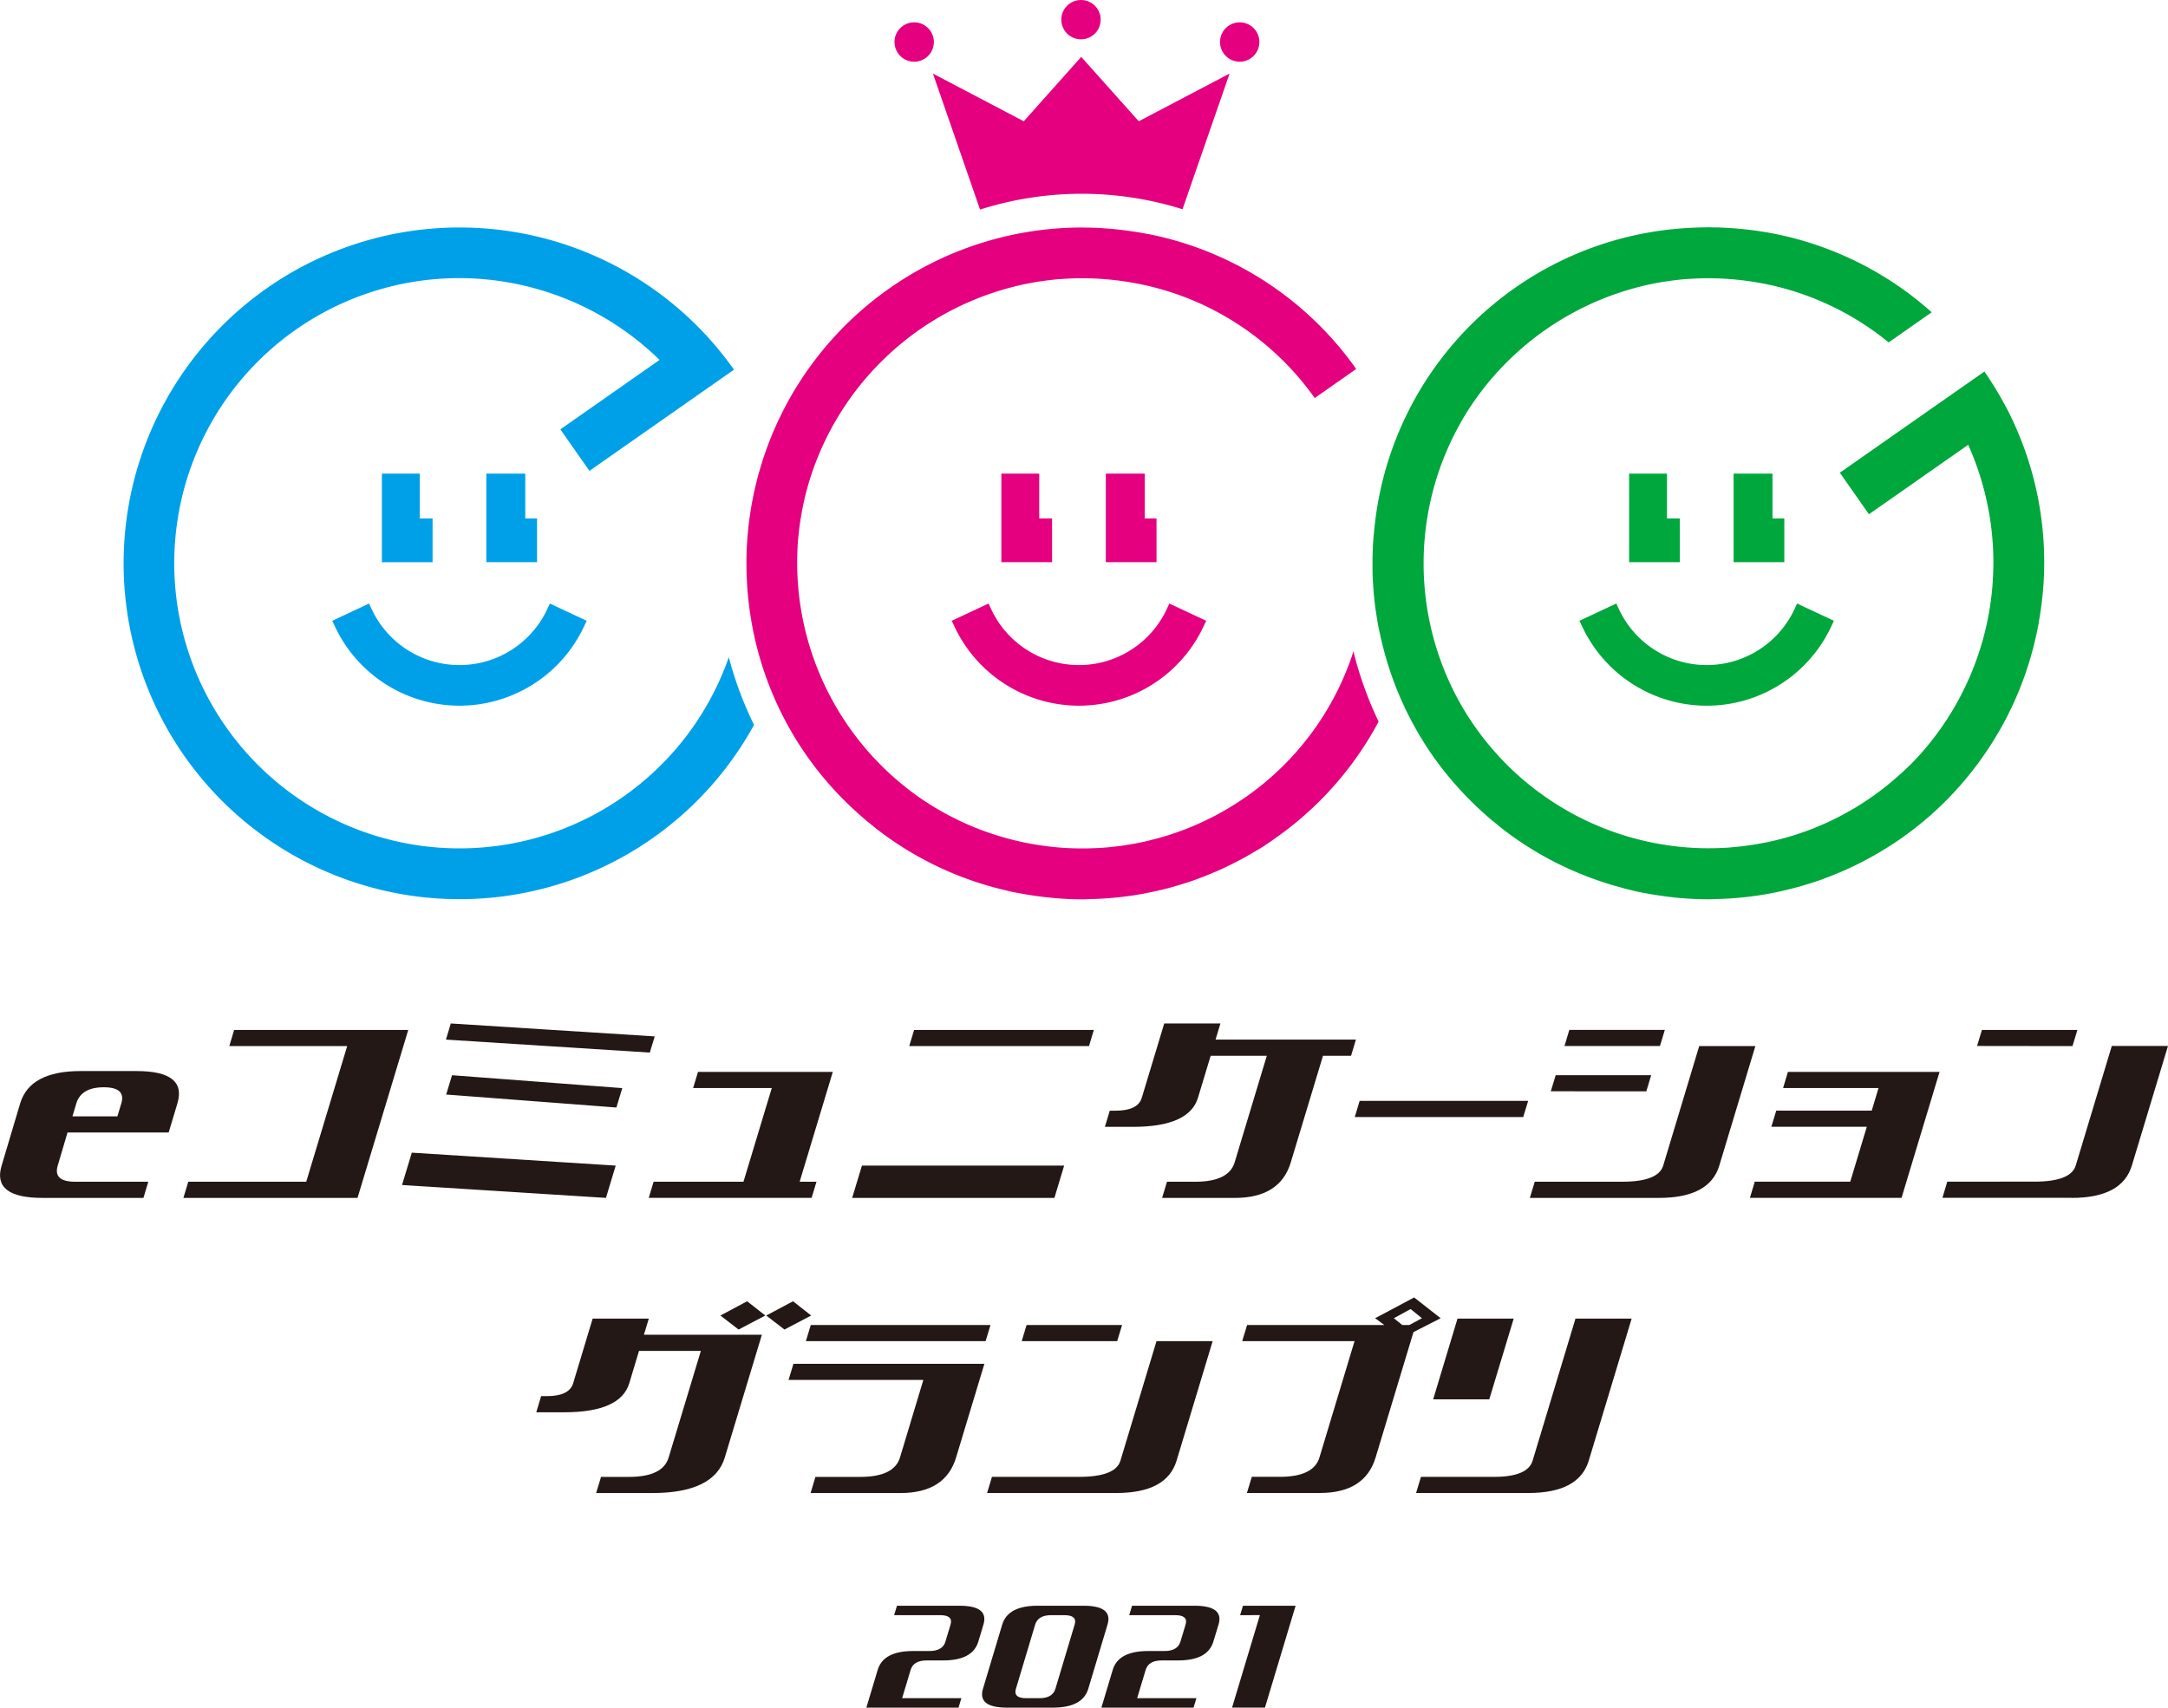
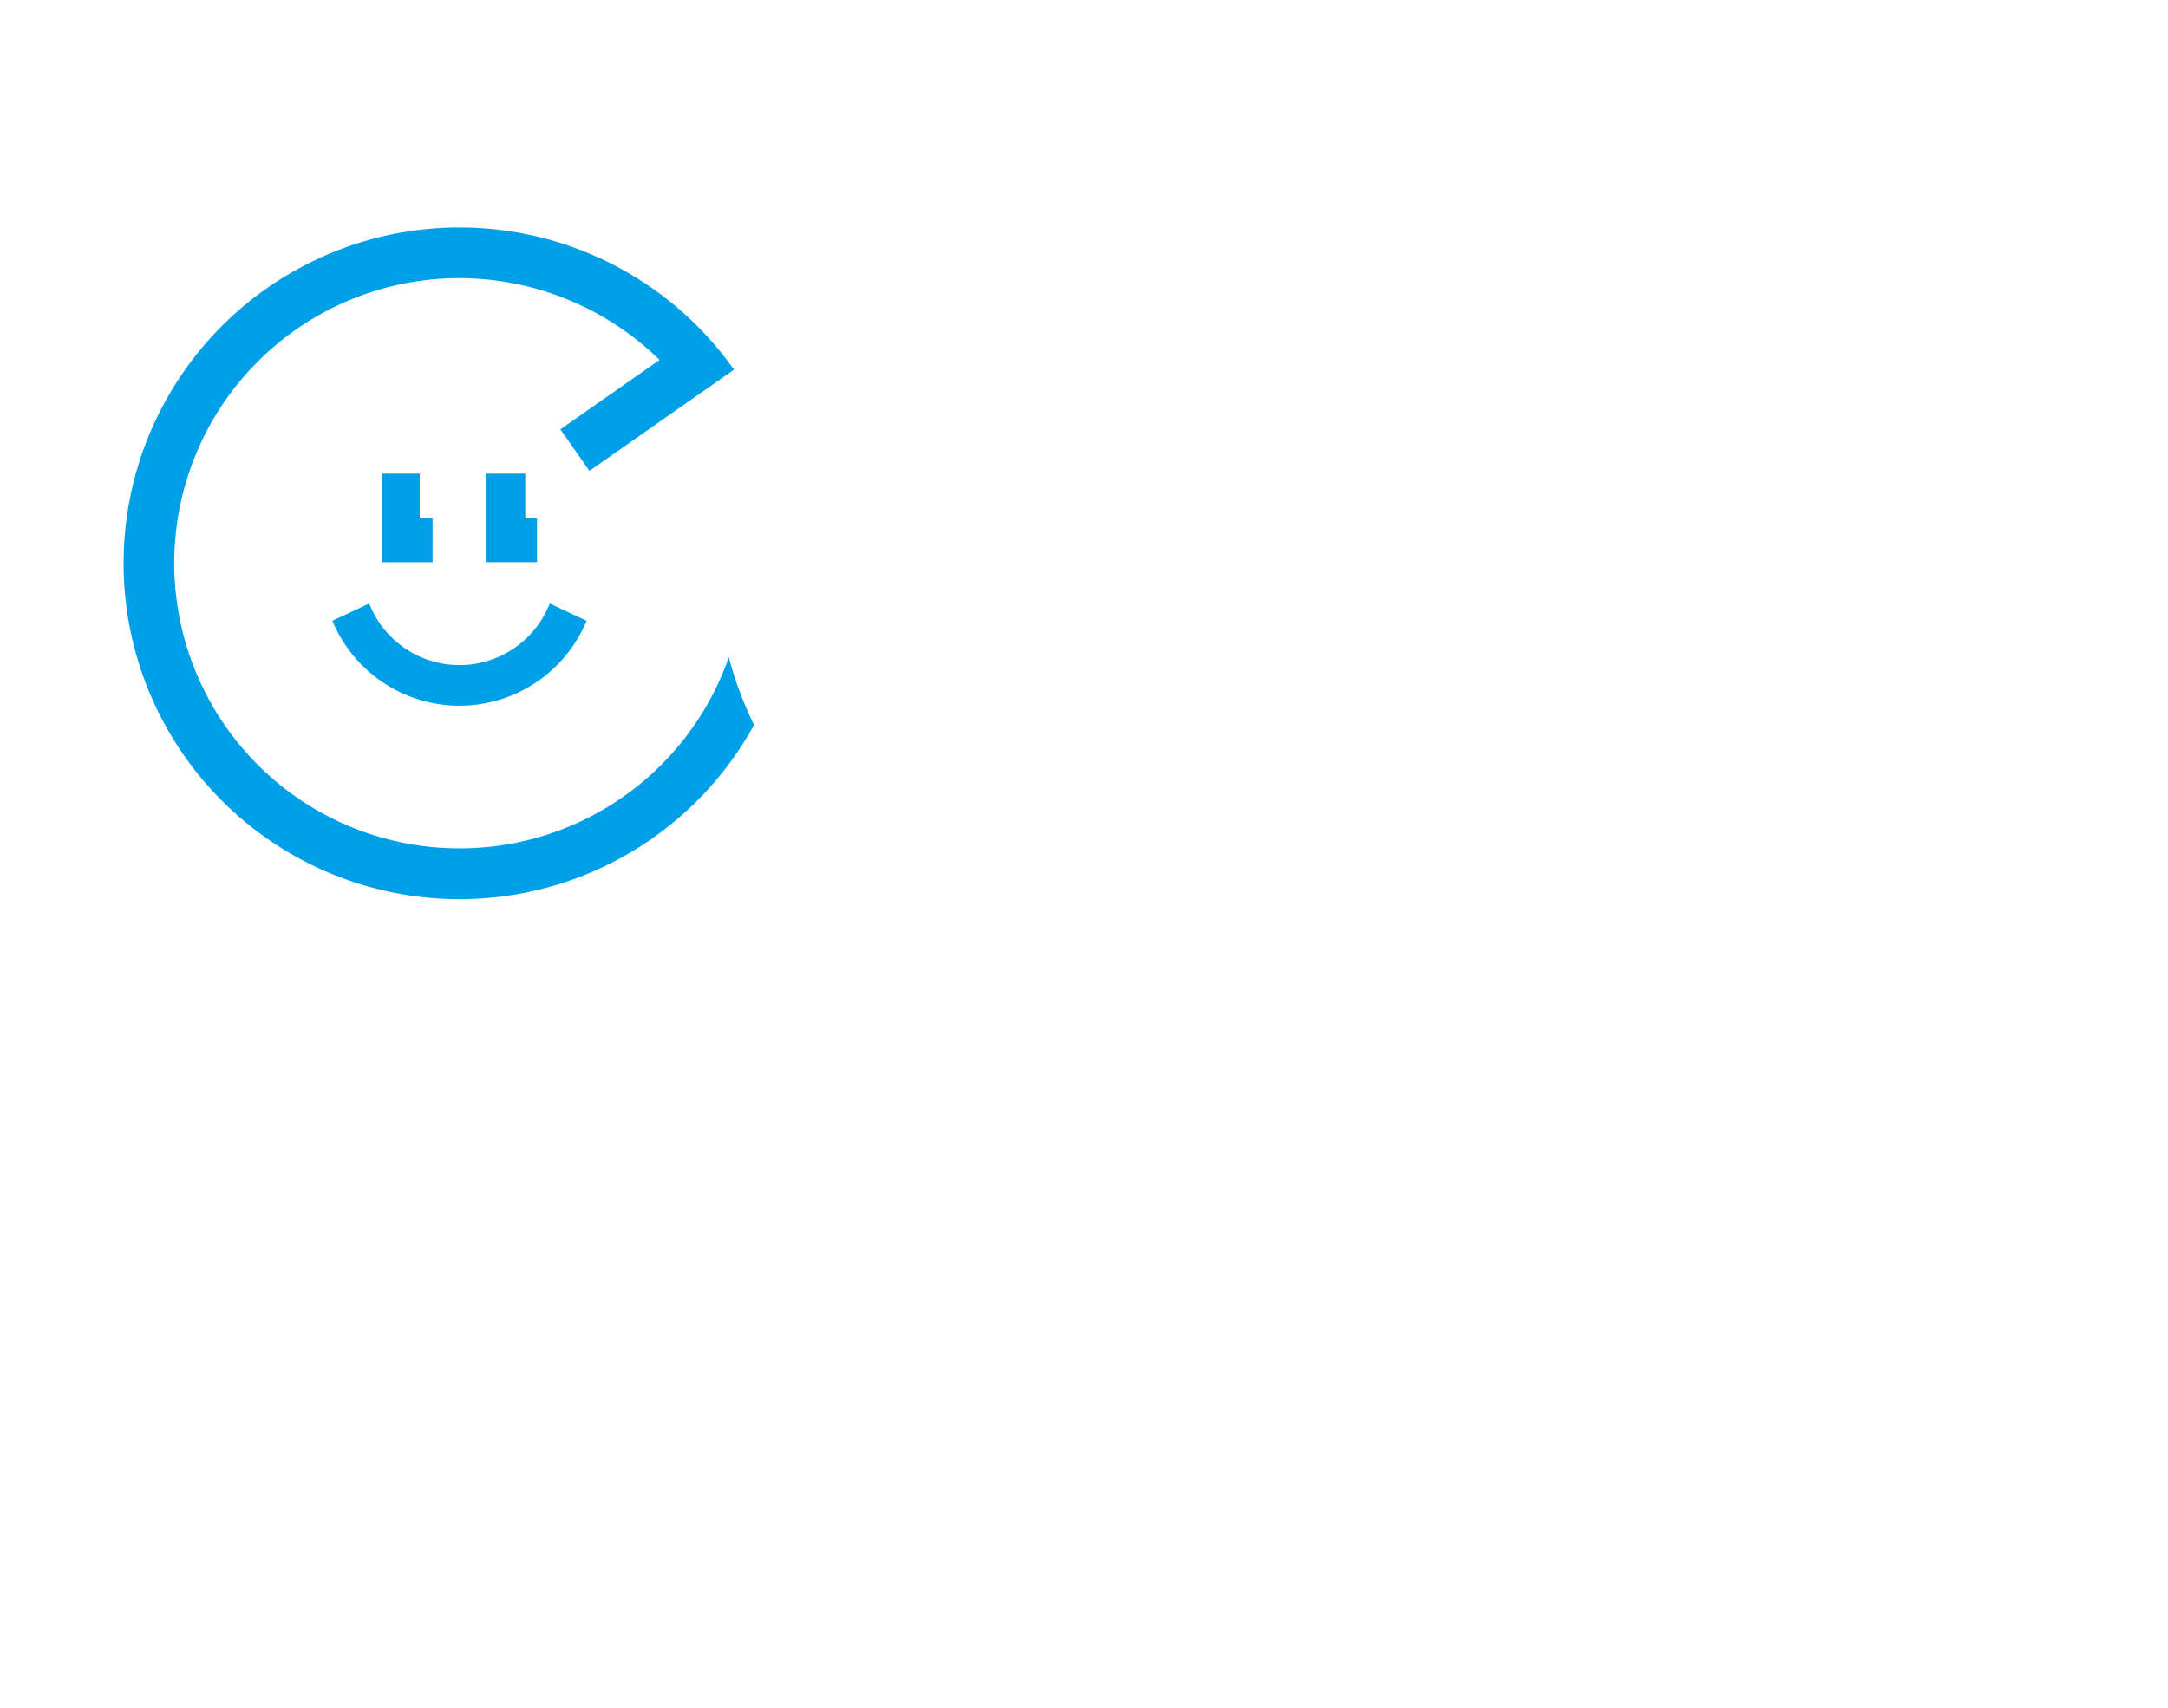
<svg xmlns="http://www.w3.org/2000/svg" id="logo" width="67.56mm" height="53.226mm" viewBox="0 0 191.51 150.877">
  <defs>
    <style>.cls-1{fill:#00a0e9;}.cls-2{fill:#e4007f;}.cls-3{fill:#00a73c;}.cls-4{fill:#231815;}</style>
  </defs>
  <path class="cls-1" d="M66.608,64.048a29.674,29.674,0,1,1-4.3-34.5A29.232,29.232,0,0,1,64.5,32.2l.339.46L52.068,41.605,49.5,37.935,58.262,31.8a25.364,25.364,0,0,0-17.71-7.227,25.186,25.186,0,0,0-20.6,39.639A25.195,25.195,0,0,0,64.38,58.064,31.7,31.7,0,0,0,66.608,64.048Zm-32.874-22.2v7.825h4.478V45.807H37.077V41.844ZM32.6,53.324,29.35,54.849l.238.506a12.147,12.147,0,0,0,22,0l.237-.506-3.253-1.525-.235.507a8.556,8.556,0,0,1-15.5,0Zm10.359-11.48v7.825h4.48V45.807H46.4V41.844Z" />
-   <path class="cls-2" d="M107.771,3.714a1.738,1.738,0,1,1,1.737,1.737A1.738,1.738,0,0,1,107.771,3.714ZM95.49,3.474a1.737,1.737,0,1,0-1.738-1.738A1.74,1.74,0,0,0,95.49,3.474ZM80.755,5.451a1.738,1.738,0,1,0-1.738-1.737A1.736,1.736,0,0,0,80.755,5.451Zm5.818,13.065a29.648,29.648,0,0,1,17.883-.029L108.614,6.5l-8.022,4.215L95.511,5.026l-5.078,5.689L82.409,6.5Zm33.166,39.746-.076-.29c-.036-.136-.068-.288-.1-.432a25.072,25.072,0,0,1-9.514,12.878c-.522.363-1.054.7-1.593,1.024-.025.017-.056.034-.082.049a25.163,25.163,0,0,1-3.146,1.564c-.145.061-.293.12-.442.179-.463.181-.934.351-1.409.505-.2.066-.4.122-.606.183-.324.1-.65.184-.978.267-.212.051-.427.112-.642.161-.457.1-.923.19-1.39.268-.211.034-.42.066-.63.1-.469.061-.94.119-1.411.159l-.335.025c-.517.035-1.034.054-1.558.058-.119,0-.238,0-.359,0-.458,0-.916-.014-1.372-.04h-.007c-.5-.033-1-.08-1.5-.138l-.081-.011c-.448-.056-.894-.126-1.338-.2-.078-.016-.157-.03-.236-.045-.4-.074-.8-.16-1.195-.255-.081-.021-.162-.038-.243-.06a25.16,25.16,0,0,1-4.17-1.434l-.022-.011c-.432-.193-.86-.4-1.278-.617-.038-.017-.078-.037-.116-.057-.394-.209-.784-.425-1.168-.653l-.126-.074c-.407-.244-.806-.5-1.2-.766-.008-.006-.018-.011-.027-.019-.364-.247-.719-.508-1.068-.774-.246-.187-.485-.382-.723-.58-.081-.064-.162-.131-.241-.2a25.324,25.324,0,0,1-8.9-20.706c0-.03,0-.058,0-.088.023-.356.056-.713.093-1.07.009-.067.014-.133.021-.2.037-.335.084-.672.137-1.007.012-.08.023-.159.038-.24.055-.342.119-.681.189-1.024.014-.067.026-.132.041-.2.066-.309.139-.618.217-.924.011-.049.024-.1.036-.142A25.356,25.356,0,0,1,91.053,25c.076-.015.151-.03.226-.043.284-.05.572-.092.858-.132.437-.06.874-.114,1.315-.153.149-.012.3-.02.45-.029.543-.036,1.089-.061,1.638-.061.207,0,.416.006.623.011.168,0,.338.006.509.013.28.014.564.033.847.054.085.008.168.013.252.019.316.029.631.061.943.1.032,0,.063.006.1.011.335.045.671.094,1.007.15l.163.028c.285.05.569.1.851.16a25.021,25.021,0,0,1,15.3,10.041L119.8,32.6A29.475,29.475,0,0,0,101.76,20.744c-.212-.044-.428-.079-.641-.119v0l-.551-.1-.012,0c-.337-.056-.674-.1-1.017-.149-.123-.017-.25-.037-.376-.051-.305-.036-.611-.07-.917-.1-.177-.012-.352-.026-.528-.04-.268-.021-.533-.04-.8-.051-.343-.016-.684-.024-1.024-.026-.1,0-.194-.007-.29-.007h-.069A29.649,29.649,0,0,0,67.654,39.828c-.013.043-.031.088-.045.13-.117.332-.227.666-.33,1-.038.124-.076.246-.112.372-.086.284-.167.573-.243.858-.043.166-.084.332-.126.5-.063.266-.129.531-.188.8-.008.048-.022.094-.032.139-.022.11-.039.218-.06.326-.065.321-.127.644-.179.965-.03.176-.054.35-.082.526-.043.293-.084.589-.12.881-.026.21-.043.415-.064.622-.024.264-.05.529-.068.791-.015.23-.027.459-.039.686-.012.249-.022.495-.027.745,0,.232-.006.464,0,.7,0,.251,0,.5.009.754.006.217.016.432.027.649.012.277.028.557.05.834.015.177.03.352.047.527.032.33.069.659.109.989.014.112.03.221.047.331.056.405.122.81.194,1.21,0,.028.01.052.015.079a29.33,29.33,0,0,0,8.954,16.254c.043.042.086.079.13.122.291.265.584.528.883.782.185.156.372.306.563.46s.387.319.587.473a29.447,29.447,0,0,0,10.915,5.242c.045.012.091.02.136.031.285.07.571.145.858.206.222.046.443.081.666.122l.255.049c.519.09,1.042.169,1.565.235a1.062,1.062,0,0,0,.126.018,29.633,29.633,0,0,0,3.578.226c.238,0,.473-.02.709-.025s.481-.014.719-.025c.421-.019.84-.051,1.259-.088.315-.029.63-.06.941-.1.268-.036.528-.067.793-.109.468-.068.931-.152,1.395-.246q.306-.063.611-.13c.506-.114,1.011-.236,1.511-.377.142-.04.286-.082.429-.124.544-.163,1.087-.335,1.618-.527.085-.027.163-.062.242-.093.532-.194,1.054-.407,1.574-.632.071-.031.146-.06.217-.092.524-.234,1.039-.489,1.55-.752.132-.066.261-.132.388-.2.464-.249.925-.514,1.377-.791.093-.055.189-.1.279-.161l.476-.294-.008-.01c.3-.192.593-.391.882-.6a29.527,29.527,0,0,0,9.165-10.329A32.14,32.14,0,0,1,119.739,58.262ZM91.8,41.844v3.963h1.135v3.862H88.454V41.844Zm9.321,0v3.963h1.04v3.862H97.682V41.844ZM87.56,53.831a8.556,8.556,0,0,0,15.5,0l.234-.507,3.258,1.525-.241.506a12.147,12.147,0,0,1-22,0l-.238-.506,3.253-1.525Z" />
-   <path class="cls-3" d="M162,54.849l-.238.506a12.145,12.145,0,0,1-22,0l-.242-.506,3.254-1.525.238.507a8.556,8.556,0,0,0,15.5,0l.236-.507Zm-5.428-9.042V41.844h-3.434v7.825h4.479V45.807Zm-9.319,0V41.844h-3.346v7.825h4.481V45.807Zm30.1-9.546a31.164,31.164,0,0,0-1.738-2.96l-.322-.476-12.771,8.941,2.571,3.669L173.86,39.3a25.437,25.437,0,0,1-3.521,26.508c-.07.087-.138.167-.209.249-.139.169-.284.333-.428.5-.189.214-.382.423-.583.631-.04.041-.076.083-.119.128-.482.491-.991.959-1.517,1.416-.145.13-.3.258-.444.384-.474.391-.955.768-1.46,1.128-.172.122-.346.244-.519.363q-.5.339-1.011.656c-.277.168-.563.33-.845.49-.222.124-.442.245-.667.362s-.453.234-.688.345c-.3.147-.612.286-.916.416-.423.185-.851.359-1.282.517-.085.033-.177.065-.262.094-.6.215-1.208.407-1.827.573-.126.036-.256.075-.384.1-.313.082-.63.155-.949.225-.271.057-.542.108-.814.157-.352.063-.706.12-1.058.168q-.566.078-1.13.129c-.168.014-.341.031-.508.046q-.82.057-1.646.061l-.31,0c-.409,0-.81-.014-1.215-.039-.068,0-.136-.006-.2-.011a25.245,25.245,0,0,1-16.08-7.177c-.019-.017-.036-.035-.051-.051q-.48-.476-.939-.979c-.054-.06-.107-.125-.162-.185-.3-.329-.584-.667-.861-1.015-.016-.021-.032-.042-.052-.064-.312-.389-.61-.791-.9-1.2l-.01-.014a25.1,25.1,0,0,1-1.931-3.252c-.014-.032-.032-.064-.047-.1a25.247,25.247,0,0,1,.445-23.027c.142-.263.282-.524.431-.78.08-.136.16-.272.241-.406A25.422,25.422,0,0,1,146.354,25l.23-.043c.284-.05.571-.092.858-.132.436-.06.874-.114,1.315-.153.148-.012.3-.02.449-.029.544-.036,1.094-.061,1.641-.061.2,0,.413.006.618.011.172,0,.341.006.509.013.286.014.568.033.852.054.083.008.165.013.25.019.315.029.627.061.941.1.033,0,.066.006.095.011.341.045.675.094,1.01.15l.164.028c.282.05.567.1.849.16a25.011,25.011,0,0,1,10.7,5.126l3.8-2.664A29.408,29.408,0,0,0,156.468,20.6v0l-.092-.017a30.9,30.9,0,0,0-3.645-.44c-.232-.014-.467-.03-.7-.037l-.152-.01c-.131-.006-.262,0-.4,0-.2-.005-.4-.015-.6-.015-.084,0-.172.007-.259.007-.26,0-.519.01-.78.02-.206.006-.413.014-.621.026-.334.019-.666.041-1,.071l-.306.028A29.478,29.478,0,0,0,121.45,46.288a.121.121,0,0,0-.007.033c-.008.067-.015.133-.02.2-.038.339-.07.68-.1,1.024-.005.062-.013.125-.016.187-.016.23-.03.459-.039.686,0,.069,0,.137-.007.2s-.007.11-.01.166v.124c0,.08-.007.166-.011.252q0,.348,0,.7c0,.112,0,.222,0,.334v.119c0,.1,0,.2.006.3,0,.217.015.432.024.649.007.145.021.291.029.437,0,.02,0,.036,0,.055.009.114.013.227.023.342.013.177.029.352.048.527s.034.337.052.507a.665.665,0,0,1,.01.1c.019.127.029.254.045.384.017.112.031.221.048.331.026.191.06.378.089.565a1.868,1.868,0,0,1,.032.21c.028.144.048.292.074.435a.686.686,0,0,0,.014.079c.034.19.082.382.122.573.031.144.061.287.09.428.08.368.172.734.268,1.1.02.082.042.162.064.245a29.4,29.4,0,0,0,4.3,9.222,29.822,29.822,0,0,0,4.1,4.689c.045.042.088.079.129.122.291.265.583.528.885.782.186.156.374.306.563.46s.386.319.588.473a29.226,29.226,0,0,0,7.1,4.012c.043.019.088.037.131.054.388.15.775.293,1.168.427.1.038.207.071.311.106.353.115.7.226,1.063.331.121.034.248.067.376.1.255.073.5.147.765.212.041.012.088.02.134.031.287.07.569.145.86.206.221.046.441.081.664.122l.254.049c.522.09,1.045.169,1.565.235a1.158,1.158,0,0,0,.128.018,29.58,29.58,0,0,0,3.581.226c.232,0,.469-.02.705-.025s.478-.014.719-.025c.42-.019.843-.051,1.261-.088.314-.029.626-.06.941-.1.265-.036.53-.067.794-.109.465-.068.929-.152,1.392-.246q.308-.063.611-.13c.071-.017.15-.038.222-.054.352-.082.7-.167,1.045-.262.079-.023.164-.037.245-.061l.428-.124c.049-.017.1-.036.147-.049.471-.141.941-.291,1.409-.457.017-.006.042-.012.062-.021.083-.027.165-.062.244-.093a.151.151,0,0,0,.031-.012,29.513,29.513,0,0,0,5.3-2.585.343.343,0,0,0,.052-.033l.474-.294h0c.311-.2.615-.407.92-.622a29.164,29.164,0,0,0,6.112-5.748c.059-.069.113-.139.168-.212.21-.267.42-.537.617-.812.115-.159.229-.322.344-.485.128-.186.26-.371.387-.563.153-.228.3-.461.448-.694.077-.127.153-.251.234-.379.17-.282.335-.57.5-.857.045-.08.09-.16.134-.241.178-.322.352-.652.516-.98.021-.05.047-.1.069-.146.177-.354.348-.711.509-1.076a.753.753,0,0,1,.033-.08c.17-.377.328-.758.481-1.141a.516.516,0,0,1,.016-.052c.152-.39.3-.782.435-1.179a.28.28,0,0,1,.017-.049q.2-.594.379-1.2c.01-.031.019-.066.026-.095q.18-.615.334-1.236c.1-.428.2-.853.286-1.284l0-.015.11-.547h-.01A29.542,29.542,0,0,0,177.358,36.261Z" />
-   <path class="cls-4" d="M3.743,105.84q-4.465,0-3.6-2.852l1.639-5.5q.861-2.856,5.327-2.855h4.962q4.466,0,3.6,2.855L14.9,100.06H5.964L5.1,102.988c-.287.947.233,1.424,1.556,1.424H13.1l-.429,1.428Zm3-8.349L6.4,98.634h3.969l.346-1.143q.43-1.428-1.555-1.426T6.741,97.491Zm13.511-5.066L20.682,91H36.063L31.582,105.84H16.2l.433-1.428H27.051l3.618-11.987ZM35.513,104.7l.863-2.857,18.012,1.144-.862,2.852Zm3.879-12.846.429-1.426L57.834,91.57,57.4,93Zm.021,4.852L39.931,95l15.037,1.14-.519,1.713Zm21.814-.571.43-1.426H73.565l-2.928,9.7h1.487l-.431,1.428H57.306l.43-1.428h7.939l2.5-8.276ZM94,102.988l-.858,2.852H75.275l.863-2.852ZM80.317,92.425,80.748,91H96.625l-.43,1.427Zm22.338,13.415.431-1.428h2.483q2.975,0,3.493-1.711l2.841-9.419h-4.958l-1.123,3.712q-.777,2.566-5.74,2.567H97.6l.431-1.426h.5c1.323,0,2.1-.381,2.328-1.141l1.983-6.565h4.964l-.431,1.426h12.4l-.429,1.427h-2.48l-2.845,9.419q-.948,3.138-4.92,3.139Zm17.017-7.146.432-1.427H134.99l-.435,1.427Zm26.878,7.146H135.139l.432-1.428h7.689q3.227,0,3.658-1.424L150.1,92.425h4.961l-3.188,10.563Q151.013,105.839,146.55,105.84Zm-9.561-9.42L137.422,95h8.434l-.428,1.424Zm1.209-4,.43-1.427h8.435l-.432,1.427Zm19.312,3.711.426-1.426h13.395l-3.358,11.13H154.579l.428-1.428h8.435l1.462-4.851H156.47l.434-1.426h8.435l.6-2Zm25.484,9.7h-11.41l.43-1.428H179.7q3.227,0,3.659-1.424l3.186-10.563h4.963l-3.19,10.563C187.743,104.889,185.973,105.84,182.994,105.84Zm-8.352-13.415L175.073,91h8.433l-.432,1.427ZM57.312,116.506H52.351l-1.72,5.707q-.348,1.143-2.331,1.142h-.5l-.428,1.426h2.479q4.961,0,5.737-2.568l.86-2.856H61.91l-2.845,9.42q-.513,1.712-3.493,1.713H53.093l-.432,1.426h4.963q5.454,0,6.4-3.139L67.3,117.93H56.881Zm6.323-.274,1.61,1.239,2.358-1.239L66,114.973Zm6.418-1.259-2.369,1.259,1.612,1.239,2.358-1.239Zm1.565,2.1-.431,1.424H87.064l.43-1.424Zm-1.962,4.852H81.563L79.5,128.777q-.521,1.712-3.494,1.713H72.032l-.429,1.426h7.938q3.969,0,4.915-3.139l2.5-8.277H70.088Zm29.462-4.852H90.683l-.432,1.424h8.436Zm-.146,11.986c-.285.954-1.51,1.428-3.657,1.428h-7.69l-.431,1.426H98.605q4.467,0,5.327-2.854l3.187-10.562h-4.96Zm28.287-12.589-2.34-1.834-3.448,1.834.811.6h-12.12l-.432,1.424h9.924l-3.1,10.277q-.513,1.712-3.494,1.713H110.58l-.435,1.426H116.6q3.969,0,4.915-3.139l3.344-11.072Zm-4.133,0,1.48-.809,1,.809-1.11.6h-.628Zm16.044.033-3.787,12.556q-.438,1.431-3.408,1.428h-6.454l-.432,1.426h9.926q4.463,0,5.326-2.854l3.792-12.556Zm-7.615,7.135,2.158-7.135h-4.964l-2.15,7.135ZM83.308,146.707H81.854c-.775,0-1.248.279-1.413.836l-.752,2.5h5.233l-.251.834H76.53l1-3.334q.5-1.667,3.118-1.668H82.1c.777,0,1.248-.277,1.415-.836l.451-1.5c.167-.553-.136-.832-.912-.832h-4.07l.25-.834h5.525q2.614,0,2.113,1.666l-.45,1.5Q85.923,146.709,83.308,146.707Zm9.708,4.17h-4.07q-2.618,0-2.116-1.668l1.7-5.67q.5-1.663,3.118-1.666h4.07q2.618,0,2.115,1.666l-1.7,5.67Q95.634,150.876,93.016,150.877Zm.912-4,1-3.338c.17-.553-.136-.832-.911-.832H92.855c-.776,0-1.246.279-1.413.832l-.7,2.336-1,3.334c-.169.557.137.834.913.834h1.162q1.162,0,1.413-.834Zm10.139-.17h-1.452q-1.162,0-1.414.836l-.752,2.5h5.235l-.253.834h-8.14l1-3.334q.5-1.667,3.117-1.668h1.454c.774,0,1.246-.277,1.413-.836l.452-1.5c.167-.553-.136-.832-.911-.832H99.749l.251-.834h5.52q2.621,0,2.119,1.666l-.455,1.5Q106.683,146.709,104.067,146.707Zm5.479-4,.253-.834h4.649l-2.708,9h-2.906l2.458-8.17Z" />
</svg>